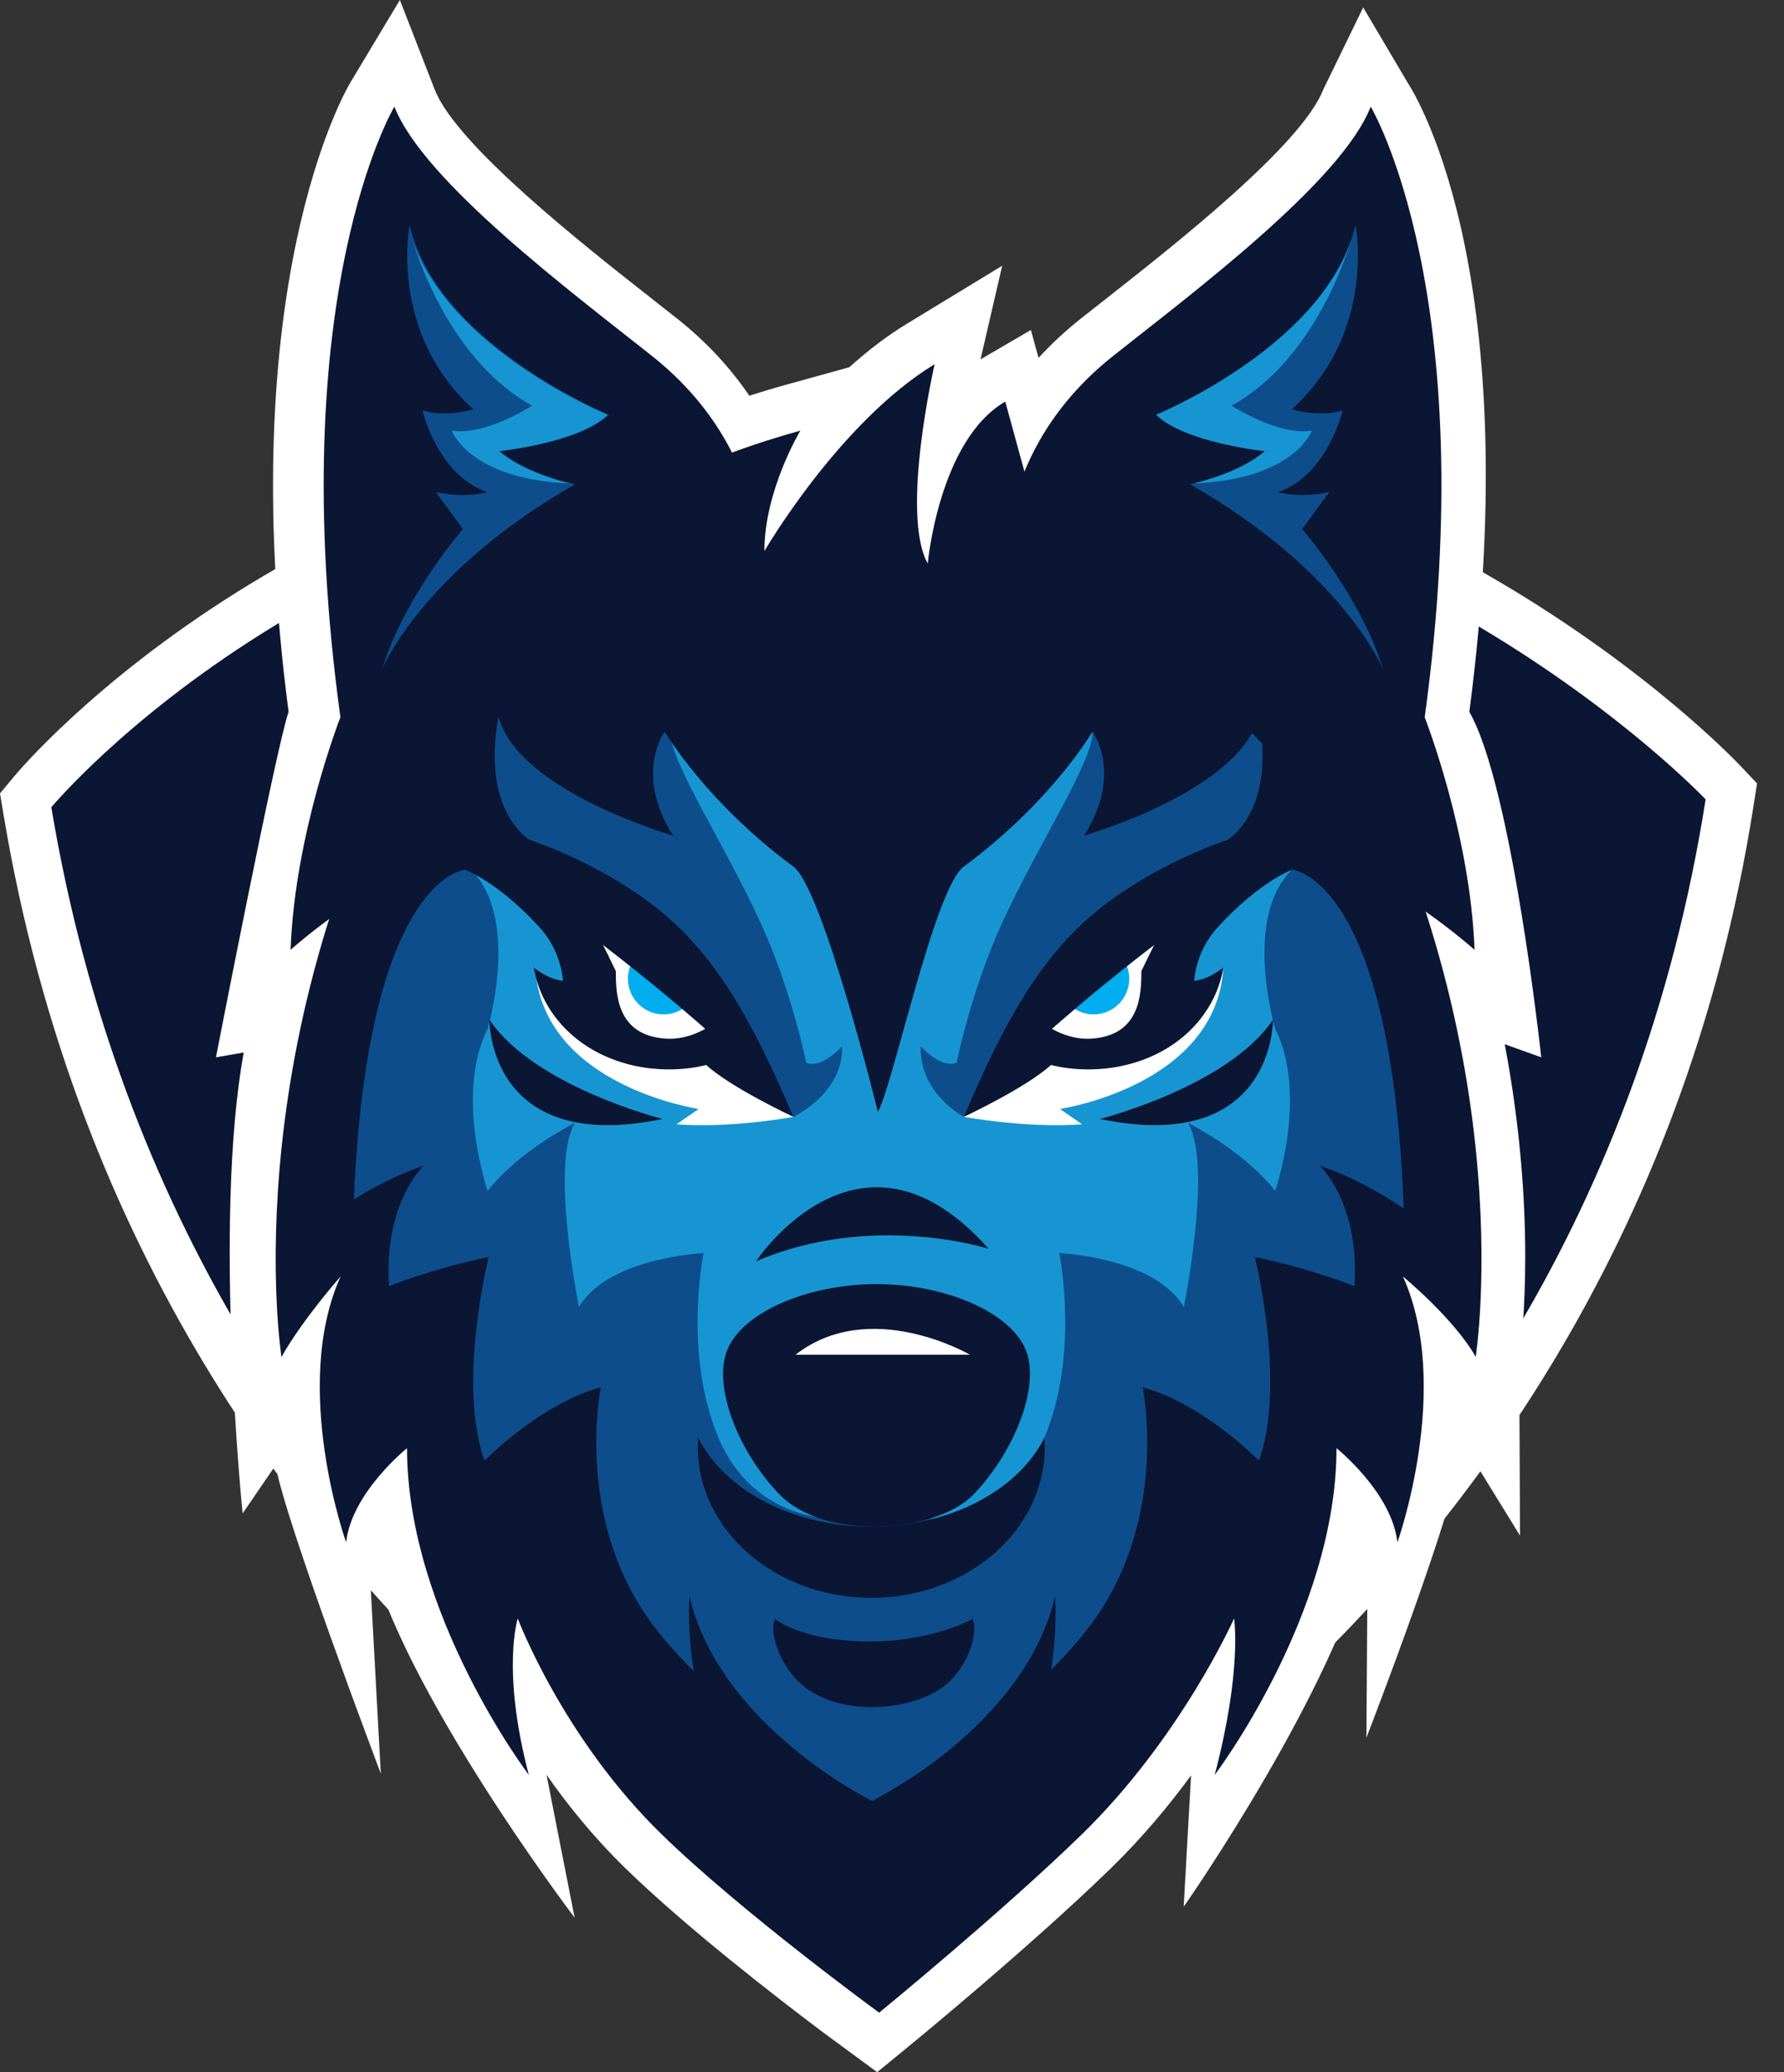
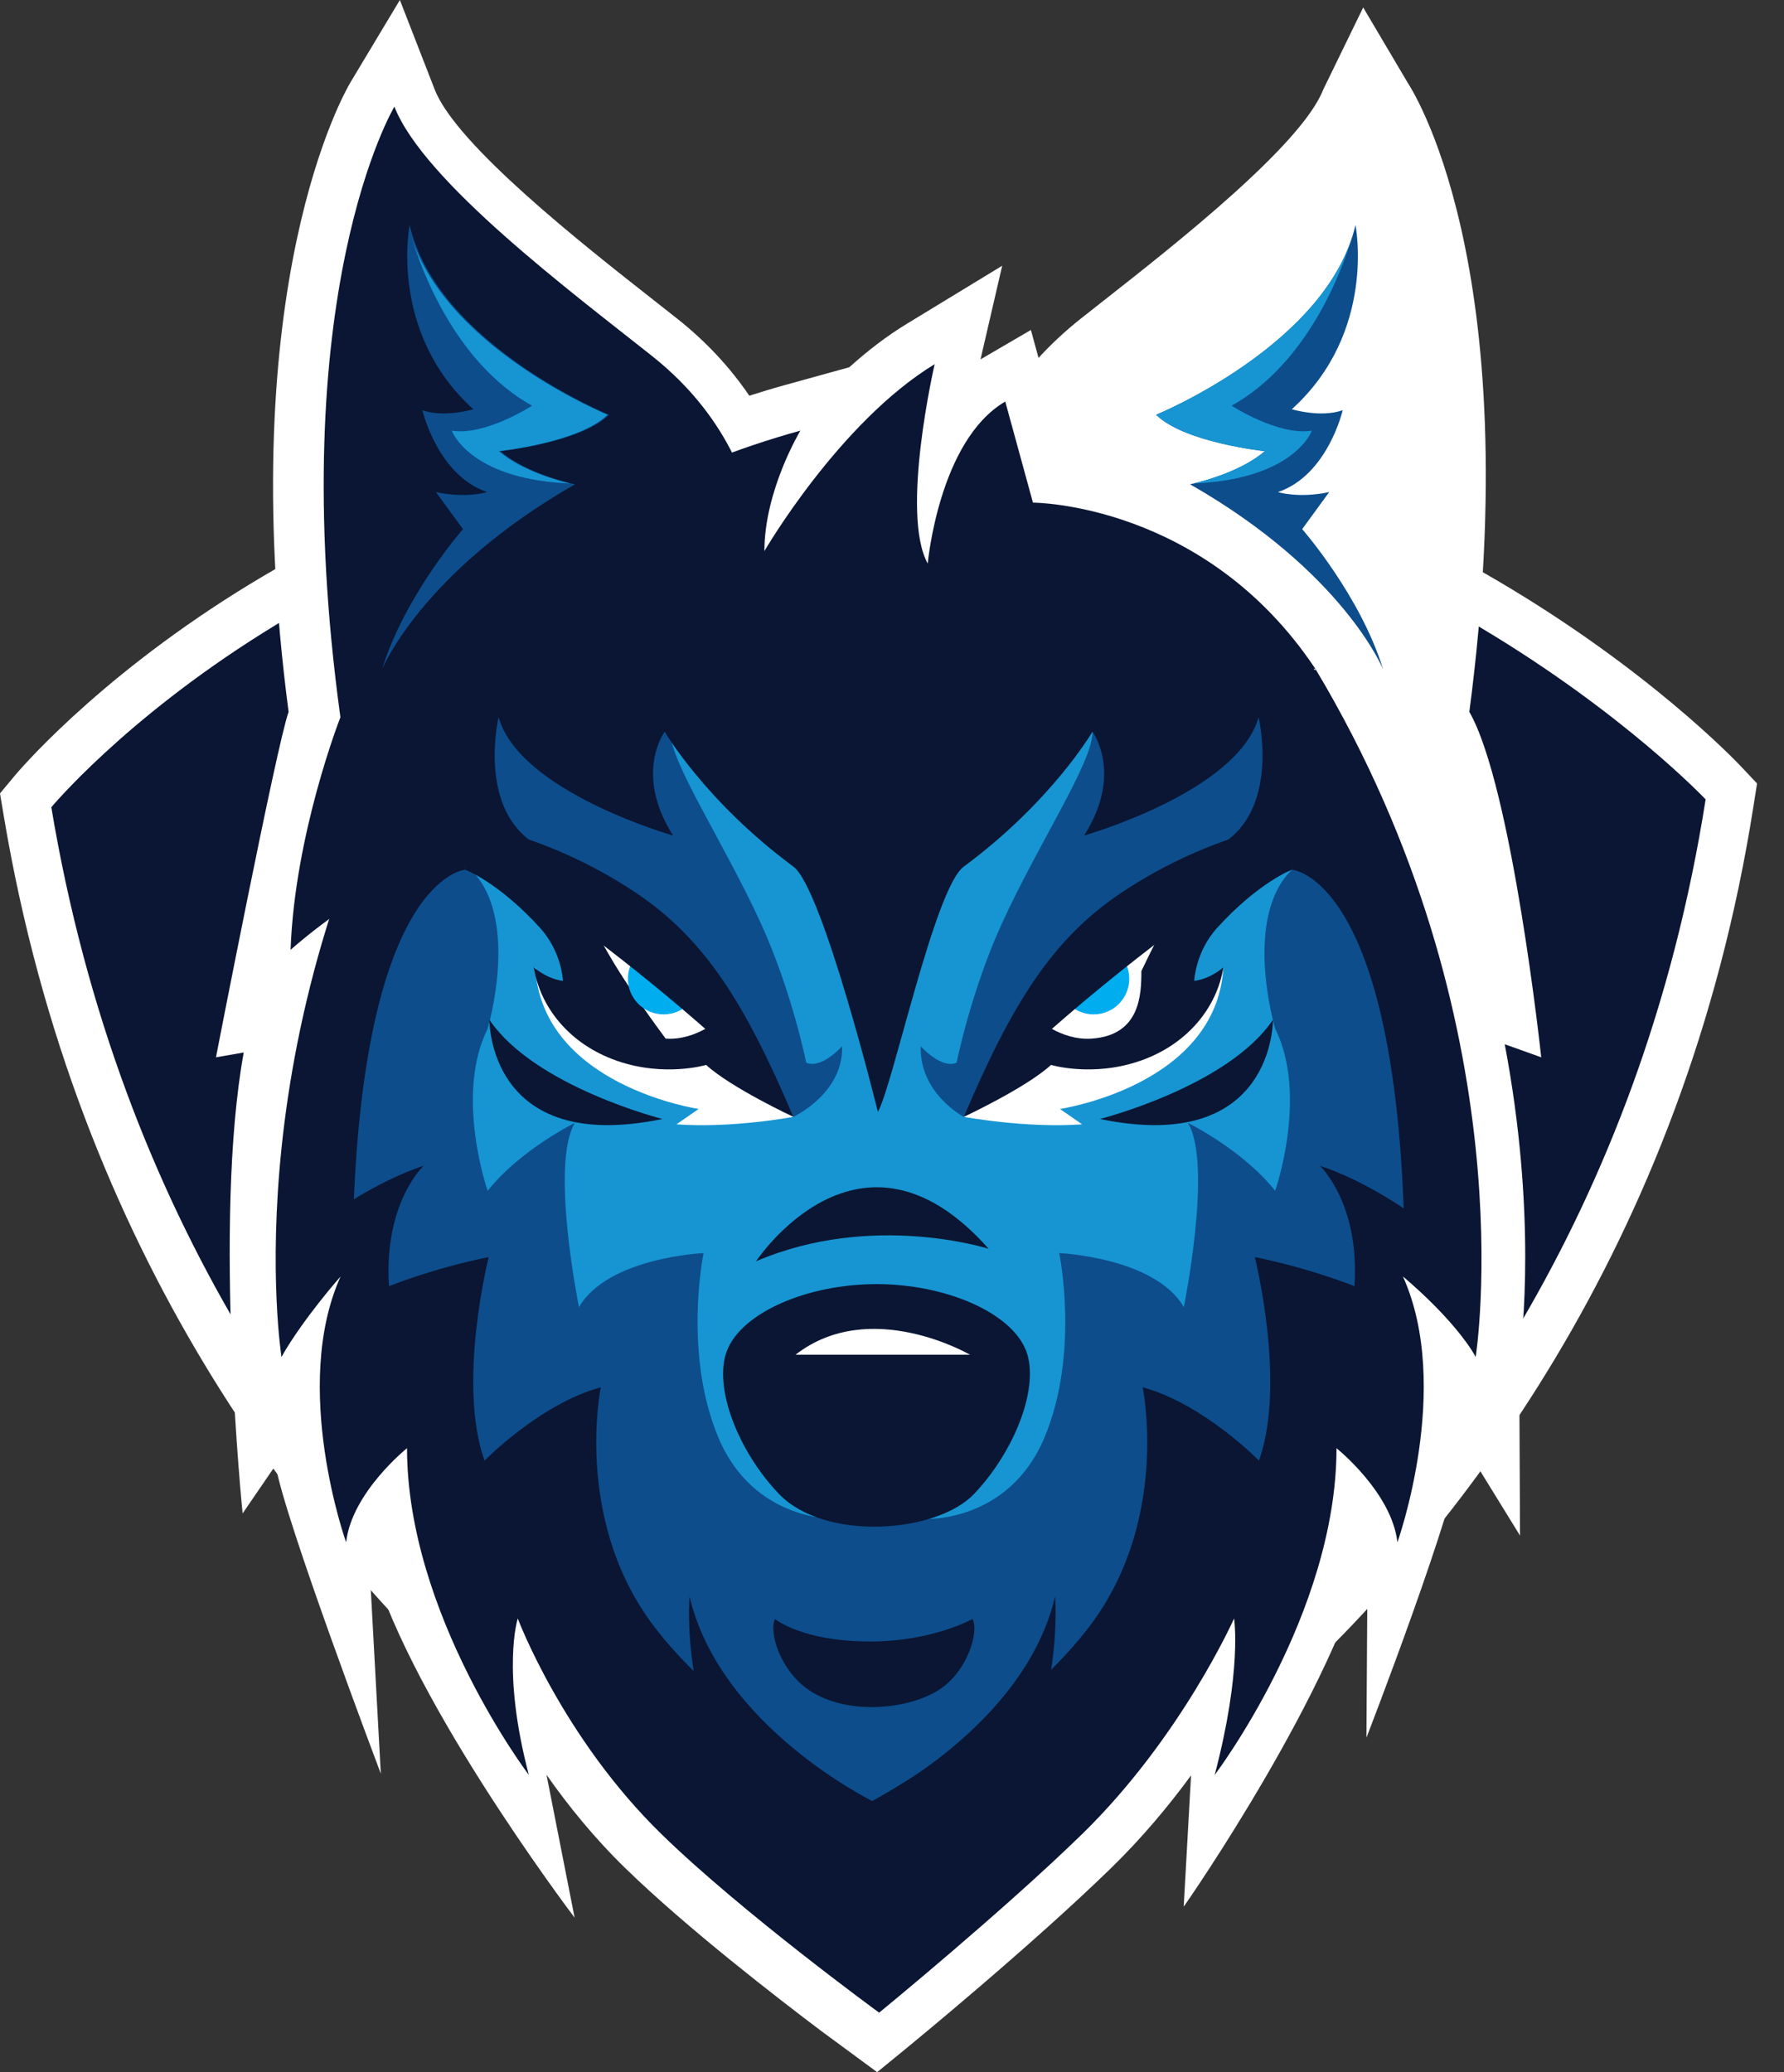
<svg xmlns="http://www.w3.org/2000/svg" version="1.1" x="0px" y="0px" viewBox="0 0 254.355 295.38" enable-background="new 0 0 254.355 295.38" xml:space="preserve">
  <rect x="0" y="0" width="254.355" height="295.38" fill="#333333" stroke="none" />
  <g id="BACKGROUND">
</g>
  <g id="OBJECTS">
    <g>
      <g>
        <path fill="#FFFFFF" d="M122.44,278.665c-1.047-0.422-25.972-10.614-53.536-35.743C43.5,219.762,11.013,178.979,0.52,116.211     L0,113.1l2.015-2.427c0.449-0.541,11.242-13.402,31.804-26.29C52.7,72.548,83.842,58.4,124.98,58.204l0.775-0.001     c73.405,0,120.466,48.934,122.434,51.017l2.323,2.46l-0.526,3.343c-9.899,62.894-42.555,103.998-68.207,127.404     c-27.813,25.379-53.114,35.8-54.178,36.231l-2.58,1.046L122.44,278.665z" />
        <path fill="#0A1633" d="M243.181,113.952c0,0-46.463-49.199-118.168-48.858c-76.496,0.364-117.696,49.98-117.696,49.98     c19.684,117.75,117.696,157.198,117.696,157.198S224.618,231.884,243.181,113.952z" />
      </g>
      <path fill="#FFFFFF" d="M216.601,193.881c0.489-3.515,2.491-21.035-2.062-45.028l5.202,1.864c0,0-4.147-38.621-10.249-49.241    c8.436-64.253-8.568-89.313-8.817-89.729l-6.317-10.683l-5.697,11.705c-3.076,7.908-21.264,22.196-31.035,29.871    c-1.275,1.001-2.479,1.947-3.59,2.829c-2.264,1.796-4.234,3.659-5.968,5.548l-1.089-3.979l-7.181,4.191l3.09-13.347l-13.63,8.296    c-2.878,1.751-5.616,3.875-8.166,6.171l-9.279,2.567c-1.716,0.475-3.364,0.978-4.98,1.493c-2.751-4.047-6.163-7.717-10.228-10.942    c-1.108-0.879-2.311-1.822-3.582-2.821c-9.774-7.677-27.967-21.967-31.043-29.877L57.012,0l-7.049,11.747    c-0.696,1.16-16.807,28.878-8.817,89.729c-1.73,4.823-10.356,49.241-10.356,49.241l3.959-0.687    c-4.406,24.143-0.157,65.703-0.157,65.703l4.707-6.878c1.164,7.42,14.828,43.513,14.995,43.98l-1.737-31.893    c4.54,19.541,28.752,51.605,29.369,52.419l-4.008-20.371c3.059,4.374,6.799,8.995,11.264,13.341    c8.708,8.473,21.624,18.451,27.948,23.211l7.931,5.839l4.016-3.284c0.721-0.589,17.762-14.546,29.291-25.765    c4.439-4.319,8.26-8.911,11.446-13.252l-1.047,18.703c0.617-0.813,21.687-31.3,26.225-50.84l-0.173,26.761    c0.189-0.527,12.789-32.924,13.845-41.877l8.053,13.067L216.601,193.881z" />
      <g>
        <g>
          <path fill="#0D4D8C" d="M171.154,87.439c-0.593-1.776,21.908,30.772,21.908,30.772l3.552,13.045l4.343,30.179      c0,0,5.723,21.334-19.145,48.571c-24.869,27.237-34.342,35.526-34.342,35.526l-22.871,29.013l2.74-171.119L171.154,87.439z" />
          <path fill="#0D4D8C" d="M73.828,87.439c0.592-1.776-21.909,30.772-21.909,30.772l-3.552,13.045l-4.342,30.179      c0,0,3.599,17.189,16.405,39.689c18.243,32.054,37.082,44.408,37.082,44.408l28.05,29.013l10.263-179.211L73.828,87.439z" />
          <path fill="#1795D2" d="M126.958,202.9l-7.697,13.619c0,0-11.771,0.481-16.839-11.601c-5.069-12.083-2.108-26.294-2.108-26.294      s-13.619,0.592-17.763,7.697c0,0-4.145-20.329-0.592-26.25c0,0-7.697,3.75-12.434,9.672c0,0-4.737-13.619,0-23.092      c0,0,4.706-15.748-2.384-22.676c0,0,11.848,4.281,24.879,11.407c13.031,7.125,21.094,23.824,21.094,23.824      s7.155-3.322,6.949-10.061c0,0-2.961,3.299-5.116,2.337c0,0-2.04-10.178-6.44-19.808c-5.265-11.526-13.038-23.137-12.93-27.374      l28.619,11.959l1.973,42.237L126.958,202.9z" />
          <path fill="#1795D2" d="M124.377,202.9l7.698,13.619c0,0,11.77,0.481,16.839-11.601c5.069-12.083,2.108-26.294,2.108-26.294      s13.618,0.592,17.763,7.697c0,0,4.145-20.329,0.593-26.25c0,0,7.697,3.75,12.434,9.672c0,0,4.736-13.619,0-23.092      c0,0-4.706-15.748,2.384-22.676c0,0-11.848,4.281-24.88,11.407c-13.031,7.125-21.897,23.824-21.897,23.824      s-6.352-3.322-6.146-10.061c0,0,2.961,3.299,5.117,2.337c0,0,2.04-10.178,6.439-19.808      c5.265-11.526,13.038-23.137,12.931-27.374l-28.619,11.959l-1.974,42.237L124.377,202.9z" />
          <g>
            <path fill="#FFFFFF" d="M137.419,159.203c0,0,8.967,1.657,16.862,1.065l-3.16-2.189c0,0,22.331-3.296,23.305-20.192       c0,0-2.184,5.999-11.065,7.973c-8.882,1.974-18.75,3.356-18.75,3.356L137.419,159.203z" />
            <path fill="#FFFFFF" d="M113.113,159.203c0,0-8.766,1.657-16.661,1.065l3.16-2.189c0,0-22.331-3.296-23.304-20.192       c0,0,2.184,5.999,11.065,7.973c8.881,1.974,18.75,3.356,18.75,3.356L113.113,159.203z" />
            <path fill="#0A1633" d="M137.419,159.203c0,0,8.882-4.145,12.434-7.401c0,0,5.921,1.777,12.73-0.592       c6.81-2.368,10.954-7.697,11.842-13.322c0,0-1.791,1.639-4.16,1.935c0,0,0.155-4.131,3.272-7.56       c5.921-6.513,10.658-8.289,10.658-8.289l1.184-6.81c0,0-12.139,1.184-25.461,10.066       C149.943,133.88,144.227,143.217,137.419,159.203z" />
            <path fill="#FFFFFF" d="M166.136,131.671c0,0-3.653,1.185-6.82,3.709c-0.852-0.462-1.813-0.749-2.851-0.749       c-3.324,0-8.684,7.136-8.684,10.461c0,0,3.355,3.256,7.845,2.96c6.949-0.458,7.106-6.297,7.106-9.622       C162.732,138.43,164.411,134.866,166.136,131.671z" />
            <path fill="#00ADEE" d="M161.004,139.516c0,2.807-2.275,5.082-5.082,5.082c-2.806,0-5.082-2.276-5.082-5.082       s2.275-5.082,5.082-5.082C158.729,134.434,161.004,136.709,161.004,139.516z" />
            <path fill="#00ADEE" d="M159.821,138.135c0,0.953-0.774,1.727-1.728,1.727c-0.954,0-1.727-0.773-1.727-1.727       c0-0.954,0.773-1.727,1.727-1.727C159.047,136.407,159.821,137.181,159.821,138.135z" />
            <path fill="#0A1633" d="M145.511,150.717c0,0,9.474-9.079,24.276-19.934l-11.448,0.79       C158.34,131.572,146.892,135.124,145.511,150.717z" />
          </g>
          <path fill="#0A1633" d="M124.97,183.047c-9.842,0-19.197,4.041-21.316,9.474c-1.974,5.06,1.467,14.223,7.402,20.428      c6.512,6.809,22.499,5.625,27.829,0c5.904-6.232,9.375-15.367,7.401-20.428C144.166,187.087,134.811,183.047,124.97,183.047z" />
          <path fill="#FFFFFF" d="M113.423,193.112h24.869C138.292,193.112,124.081,184.823,113.423,193.112z" />
          <path fill="#0A1633" d="M156.823,159.508c0,0,18.226-4.612,24.664-14.137C181.487,145.37,181.75,164.669,156.823,159.508z" />
          <path fill="#0A1633" d="M94.448,159.508c0,0-18.227-4.612-24.665-14.137C69.783,145.37,69.521,164.669,94.448,159.508z" />
          <path fill="#0A1633" d="M107.799,179.79c0,0,14.803-22.5,33.158-1.776C140.957,178.014,124.377,172.685,107.799,179.79z" />
          <path fill="#0A1633" d="M124.081,233.986c-9.77,0-13.577-3.199-13.577-3.199c-0.929,1.866,0.742,7.39,4.886,10.166      c5.287,3.542,13.872,2.802,18.369,0c4.227-2.634,5.865-8.448,4.886-10.166C138.645,230.787,132.963,233.986,124.081,233.986z" />
          <g>
            <path fill="#0A1633" d="M113.113,159.203c0,0-8.882-4.145-12.434-7.401c0,0-5.921,1.777-12.73-0.592       c-6.809-2.368-10.954-7.697-11.842-13.322c0,0,1.791,1.639,4.16,1.935c0,0-0.154-4.131-3.272-7.56       c-5.921-6.513-10.658-8.289-10.658-8.289l-1.184-6.81c0,0,12.138,1.184,25.461,10.066       C100.588,133.88,106.303,143.217,113.113,159.203z" />
-             <path fill="#FFFFFF" d="M84.395,131.671c0,0,3.653,1.185,6.82,3.709c0.852-0.462,1.813-0.749,2.851-0.749       c3.324,0,8.684,7.136,8.684,10.461c0,0-3.355,3.256-7.845,2.96c-6.949-0.458-7.105-6.297-7.105-9.622       C87.8,138.43,86.12,134.866,84.395,131.671z" />
+             <path fill="#FFFFFF" d="M84.395,131.671c0,0,3.653,1.185,6.82,3.709c0.852-0.462,1.813-0.749,2.851-0.749       c3.324,0,8.684,7.136,8.684,10.461c0,0-3.355,3.256-7.845,2.96C87.8,138.43,86.12,134.866,84.395,131.671z" />
            <path fill="#00ADEE" d="M89.527,139.516c0,2.807,2.276,5.082,5.082,5.082c2.807,0,5.082-2.276,5.082-5.082       s-2.275-5.082-5.082-5.082C91.802,134.434,89.527,136.709,89.527,139.516z" />
            <path fill="#00ADEE" d="M90.711,138.135c0,0.953,0.773,1.727,1.727,1.727c0.954,0,1.727-0.773,1.727-1.727       c0-0.954-0.773-1.727-1.727-1.727C91.484,136.407,90.711,137.181,90.711,138.135z" />
            <path fill="#0A1633" d="M105.02,150.717c0,0-9.474-9.079-24.276-19.934l11.448,0.79       C92.191,131.572,103.638,135.124,105.02,150.717z" />
          </g>
-           <path fill="#0A1633" d="M143.324,82.11c0,0-1.776-17.763,15.395-31.382c11.325-8.982,32.566-24.868,36.71-35.526      c0,0,15.987,26.645,7.698,87.04c0,0,6.513,16.579,7.105,33.158c0,0-6.513-5.921-15.394-10.658      C194.838,124.742,173.128,89.808,143.324,82.11z" />
          <path fill="#0A1633" d="M184.772,92.158c-11.25-12.434-30.986-10.443-51.711-6.298l-7.796-7.512l-11.941,8.302      c-20.724-4.145-36.316-6.926-47.566,5.508c-11.25,12.434-8.289,26.053-8.289,26.053c5.329-1.184,18.356,1.776,18.356,1.776      c-7.698-5.329-4.737-17.763-4.737-17.763c2.96,10.658,24.868,16.875,24.868,16.875c-5.625-8.882-1.184-14.803-1.184-14.803      s5.775,9.945,18.356,19.243c4.172,3.084,12.039,34.953,12.039,34.953c2.161-3.796,8.065-31.869,12.237-34.953      c12.58-9.298,18.356-19.243,18.356-19.243s4.441,5.921-1.184,14.803c0,0,21.908-6.217,24.868-16.875      c0,0,2.961,12.434-4.737,17.763c0,0,13.027-2.96,18.356-1.776C193.062,118.211,196.023,104.592,184.772,92.158z" />
          <path fill="#0D4D8C" d="M164.837,59.124c0,0,24.474-10.003,28.422-27.047c0,0,3.059,15.283-9.079,26.259      c0,0,4.095,1.25,7.253,0.139c0,0-2.122,9.263-9.227,11.671c0,0,2.96,0.926,7.303,0l-3.849,5.28c0,0,8.289,9.448,11.546,20.007      c0,0-5.624-13.894-27.533-26.398c0,0,6.81-1.389,10.658-4.724C180.331,64.311,168.884,63.106,164.837,59.124z" />
          <path fill="#0A1633" d="M91.219,83.294l13.41-18.248c-2.277-4.686-5.909-9.737-11.686-14.318      C81.618,41.746,60.377,25.86,56.232,15.202c0,0-15.987,26.645-7.698,87.04c0,0-6.513,16.579-7.105,33.158      c0,0,6.513-5.921,15.395-10.658C56.825,124.742,61.416,90.992,91.219,83.294z" />
          <path fill="#0D4D8C" d="M86.825,59.124c0,0-24.474-10.003-28.421-27.047c0,0-3.059,15.283,9.079,26.259      c0,0-4.095,1.25-7.253,0.139c0,0,2.122,9.263,9.227,11.671c0,0-2.96,0.926-7.302,0l3.849,5.28c0,0-8.29,9.448-11.546,20.007      c0,0,5.625-13.894,27.533-26.398c0,0-6.81-1.389-10.658-4.724C71.331,64.311,82.778,63.106,86.825,59.124z" />
          <path fill="#0A1633" d="M92.009,89.808l-26.25,2.35c0,0,11.25-20.508,48.356-30.772c0,0-5.132,8.487-5.132,17.171      c0,0,10.658-18.356,24.276-26.645c0,0-4.934,21.316-0.987,28.421c0,0,1.579-17.566,11.053-23.092l3.948,14.408      c0,0,24.473,0,40.263,23.685L92.009,89.808z" />
          <path fill="#0A1633" d="M184.195,123.973c0,0,14.393,0.93,15.972,49.303l10.231,20.132c0,0,7.532-47.351-22.862-98.074      L184.195,123.973z" />
          <path fill="#0A1633" d="M66.336,123.973c0,0-14.393,0.93-15.972,49.303l-10.231,20.132c0,0-7.532-47.351,22.863-98.074      L66.336,123.973z" />
-           <path fill="#0A1633" d="M124.229,217.622c-11.35,0-21.017-5.293-24.684-12.704c-0.032,0.445-0.053,0.892-0.053,1.344      c0,11.878,11.076,21.507,24.737,21.507c13.662,0,24.738-9.629,24.738-21.507c0-0.452-0.021-0.899-0.053-1.344      C145.247,212.328,135.579,217.622,124.229,217.622z" />
          <path fill="#0A1633" d="M210.398,193.408c0,0-0.113-24.079-8.008-31.974c0,0,0.79,7.895-0.789,11.842      c0,0-6.316-4.737-13.421-7.105c0,0,5.724,5.329,4.934,17.171c0,0-6.316-2.566-14.211-4.145c0,0,4.539,17.96,0.593,29.013      c0,0-7.895-8.092-16.58-10.461c0,0,3.817,18.278-6.992,33.285c-10.094,14.016-31.635,25.747-31.635,25.747      s-21.541-11.731-31.635-25.747c-10.809-15.007-6.992-33.285-6.992-33.285c-8.684,2.368-16.579,10.461-16.579,10.461      c-3.948-11.053,0.592-29.013,0.592-29.013c-7.895,1.579-14.211,4.145-14.211,4.145c-0.79-11.842,4.934-17.171,4.934-17.171      c-7.105,2.369-13.421,7.105-13.421,7.105c-1.579-3.948-0.789-11.842-0.789-11.842c-7.895,7.895-6.054,31.974-6.054,31.974      c3.158-5.526,8.423-11.447,8.423-11.447c-7.105,15.79,0.79,37.895,0.79,37.895c0.79-7.105,8.684-13.421,8.684-13.421      c0,23.684,17.368,46.58,17.368,46.58c-3.947-15.001-1.579-22.303-1.579-22.303s6.379,17.011,20.559,30.808      c11.454,11.146,30.964,25.379,30.964,25.379s17.404-14.234,28.86-25.379c14.179-13.797,21.742-30.808,21.742-30.808      s1.184,7.302-2.763,22.303c0,0,17.368-22.895,17.368-46.58c0,0,7.895,6.316,8.685,13.421c0,0,7.895-22.105,0.79-37.895      C200.022,181.961,207.241,187.882,210.398,193.408z" />
          <path fill="#0A1633" d="M140.561,259.151l-16.273-2.369c0,0,21.799-10.658,26.141-29.21      C150.429,227.571,152.009,246.124,140.561,259.151z" />
          <path fill="#0A1633" d="M108.178,259.151l16.273-2.369c0,0-21.799-10.658-26.141-29.21      C98.31,227.571,96.731,246.124,108.178,259.151z" />
        </g>
        <g>
          <path fill="#1795D2" d="M170.211,68.912c0.216-0.009,0.432-0.013,0.649-0.026c13.816-0.789,16.184-7.5,16.184-7.5      c-4.736,0.79-11.448-3.553-11.448-3.553c10.969-6.129,15.804-19.439,17.206-24.1c-5.076,16.032-27.965,25.39-27.965,25.39      c4.046,3.983,15.494,5.187,15.494,5.187C177.125,67.088,171.88,68.512,170.211,68.912z" />
          <path fill="#1795D2" d="M81.243,68.912c-0.216-0.009-0.431-0.013-0.648-0.026c-13.816-0.789-16.184-7.5-16.184-7.5      c4.737,0.79,11.447-3.553,11.447-3.553c-10.968-6.129-15.804-19.439-17.205-24.1c5.076,16.032,27.964,25.39,27.964,25.39      c-4.046,3.983-15.493,5.187-15.493,5.187C74.33,67.088,79.576,68.512,81.243,68.912z" />
          <path fill="#1795D2" d="M193.259,32.077c-0.109,0.471-0.24,0.934-0.379,1.393C193.138,32.592,193.259,32.077,193.259,32.077z" />
        </g>
      </g>
    </g>
  </g>
  <g id="DESIGNED_BY_FREEPIK">
</g>
</svg>